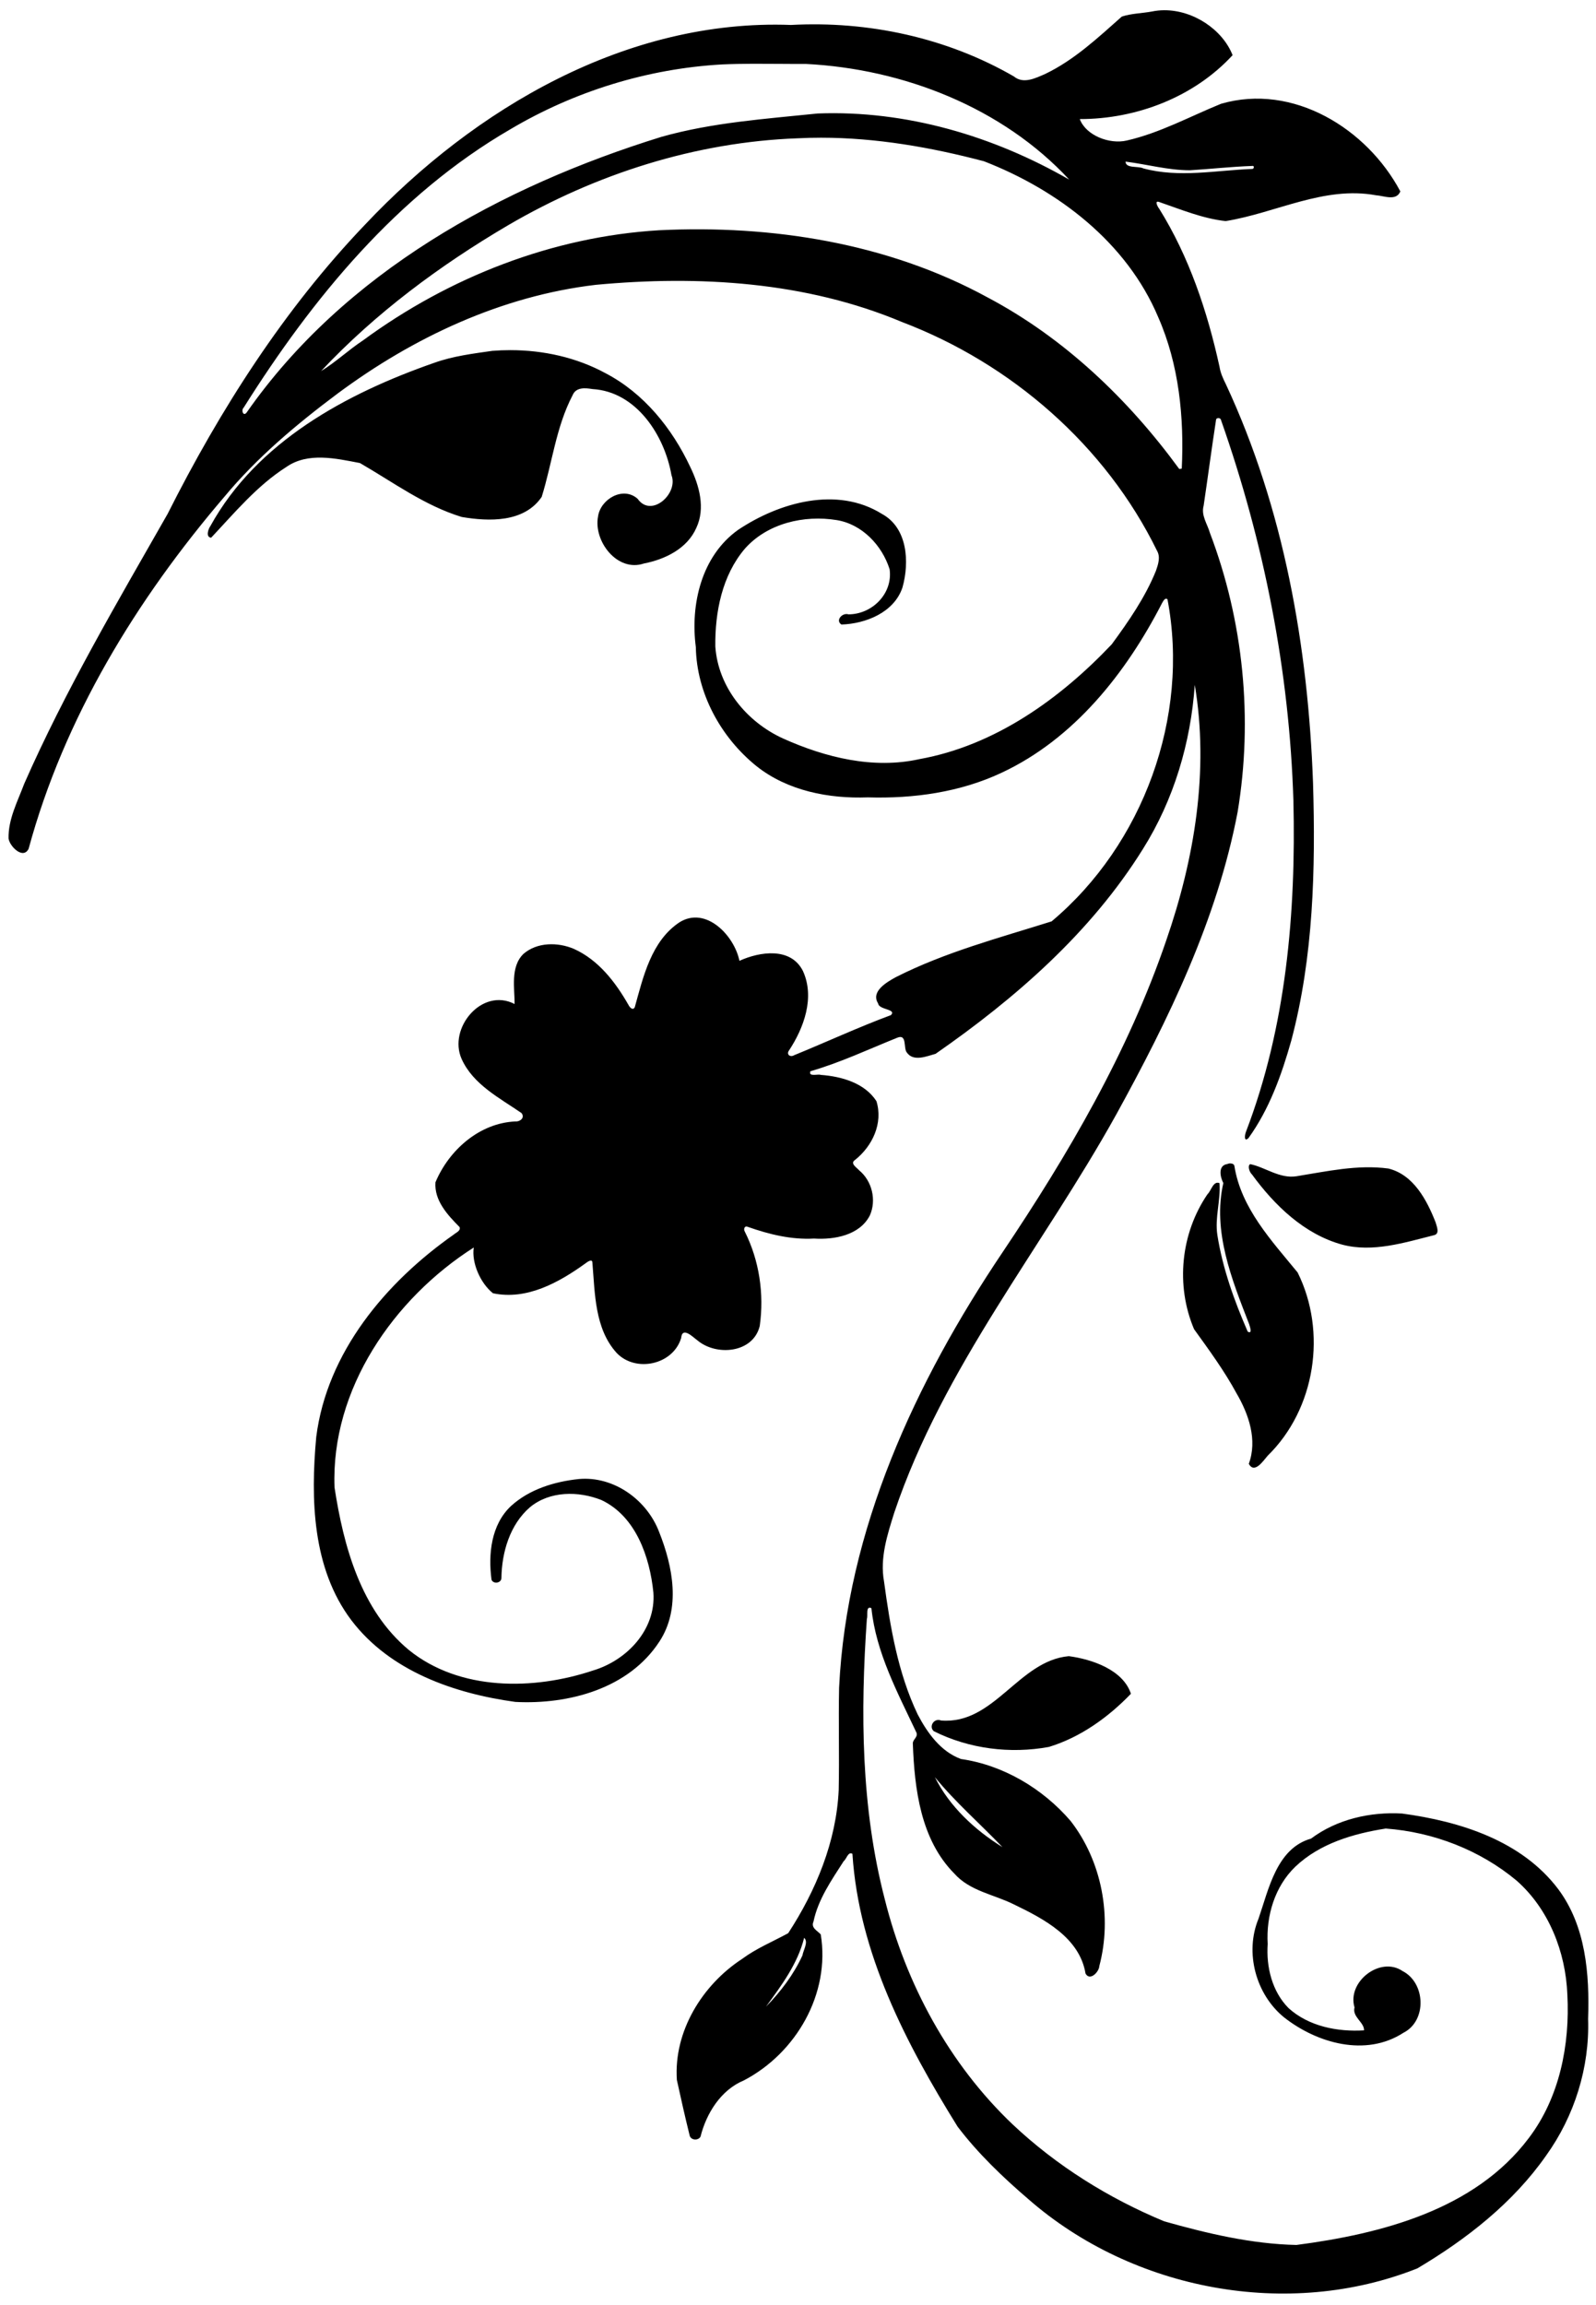
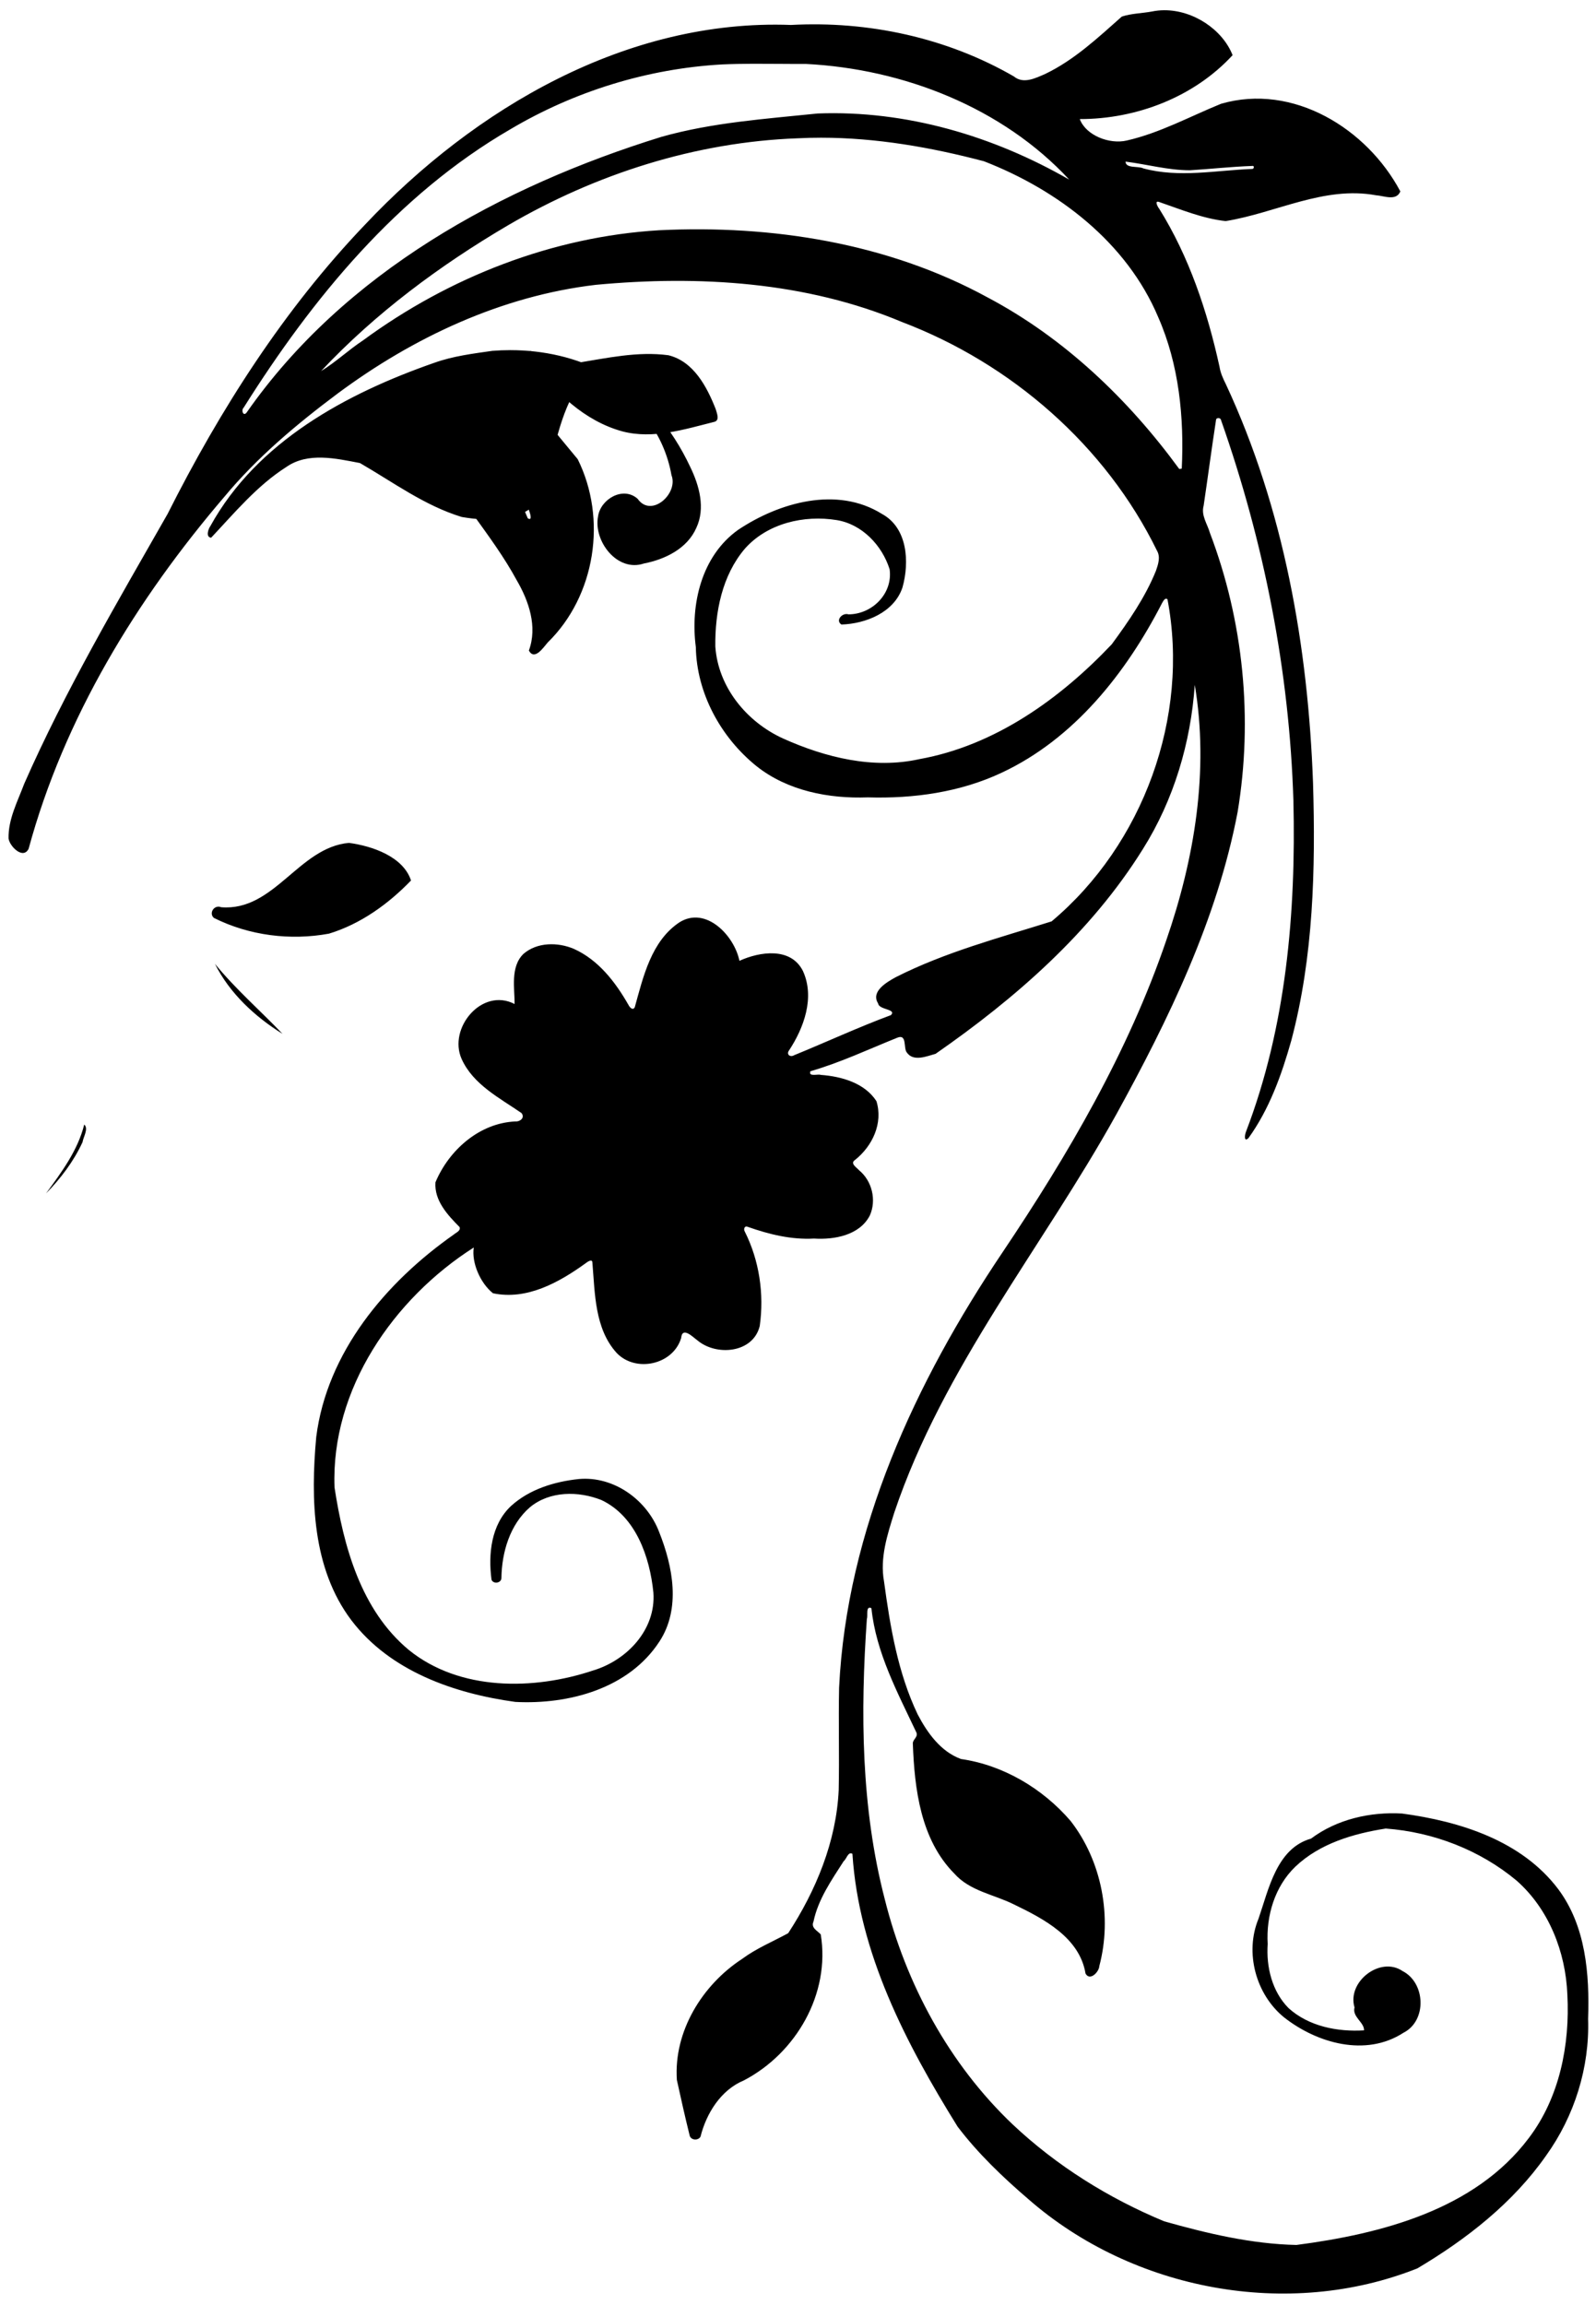
<svg xmlns="http://www.w3.org/2000/svg" id="svg2" height="2310pt" width="1600pt" version="1.1" viewBox="0 0 1600 2310">
-   <path id="path4" d="m1458.8 12.82c-5.2 0.032-10.3 0.563-15.5 1.643-12.4 2.25-25.5 2.349-37.5 6.287-29.8 26.4-59.5 54.313-95.8 71.775-12.1 5.25-27.5 13.205-39.5 3.213-84.1-48.587-182.5-69.714-279.26-64.476-205.76-7.713-396.34 104.35-533.71 250.02-101.68 106.22-181.56 231.52-247.52 362.47-63.16 110.77-128.16 221-179.62 337.87-8.291 22.18-20.265 44.58-19.665 68.68 1.35 9.9 18.2 26.7 25.125 12.9 44.525-164.1 135.35-312.41 245.24-440.86 41.11-49.46 90.55-90.94 141.92-129.33 94.75-70.4 205.65-122.42 323.74-136.25 128.97-12.04 262.95-4.09 383.65 46.63 136.8 51.96 255.1 154.71 319.6 286.68 4.4 7.74 1.3 16.94-1.4 24.77-13.5 33.42-34.2 63.22-55.4 92.15-64.9 68.51-146.5 126.91-241.1 143.89-57.8 12.84-117.8-2.03-170.86-25.87-45.59-20.77-81.42-64.33-84.85-115.33-0.5-42.95 8.48-88.96 37.08-122.46 28.27-31.83 74.13-42.38 115.03-35.77 31.8 5.15 56.9 31.7 66.3 61.62 4.2 30.37-21.7 56.33-51.5 56.47-7.6-2.55-16.9 7.5-8.9 12.74 30.4-0.97 66-15.04 76.5-46.39 8.9-31.69 6.6-74.66-25.8-92.21-56.3-35.07-128.69-14.37-180.15 20.01-45.94 32.71-60.02 93.43-52.99 146.81 1.02 57.85 31.3 113.11 75.94 149.1 39.03 31.02 90.7 41 139.6 39.18 57.3 1.72 115.7-6.39 167.8-30.93 90.9-42.55 156-125.1 201-212.6 1.2-1.96 3.7-7.3 6.7-4.55 28 147.11-30.4 307.1-145.2 403.4-65.8 20.7-133.3 38.5-195.1 69.8-11.3 6.2-31.9 17.9-22.3 33 1 8.2 23.5 6.8 16.1 14.6-41 15.2-80.8 33.7-121.24 50.2-5.16 3.1-9.85-1-6.79-5.5 19.03-28.7 32.83-66.8 17.73-99.9-15.16-30.3-54.06-24.4-79.6-12.8-6.39-31.6-41.99-69-75.19-48.2-35.3 23.5-45.33 68.1-55.95 106.3-2.48 4.8-6.5 0-7.93-2.9-16.32-28.6-37.68-56.4-68.49-70.2-20.03-8.5-45.95-8.5-63.05 6.3-16.89 16.3-10.89 44.2-11.15 62.8-40.9-21.2-83.64 30.3-66.34 68.9 14.44 32 47.47 48.7 75.01 67.7 4.63 5.8-1.79 11-7.69 10.5-45.12 2-83.22 35.9-100.13 76.2-1.7 22.8 15.22 41 30.21 56.1 1.75 4.7-4.34 6.8-7.14 9.3-85.19 59.7-159.05 147.5-172.48 253.7-7.09 77.7-5.09 164.6 44.11 229.6 48.42 63.7 128.86 91.7 205.47 102.2 66.73 3.4 141.91-16.5 180.4-75.5 27.24-41.4 16.93-94.2-0.25-137.3-15.26-40.3-56.8-70.3-100.6-66.4-30.55 3.2-62.09 12.8-85.15 33.9-24.84 23.4-28.57 60.2-24.33 92.2 2.27 5.8 12.21 4.4 12.41-2 0.45-32.3 10.63-67.1 35.82-88.8 24.76-20.5 60.76-20.4 89.46-9 43.33 20.4 60.71 71.6 65.18 116 3.29 46.3-32.99 84.6-75.2 97.4-74.7 25-167.52 26.1-231.42-25.7-59.92-49.9-81.6-129.5-92.97-203.5-4.66-123.2 74.18-236.6 174.48-300.5-2.87 18.7 7.85 44.3 24.05 57.3 42.42 9 82.71-13.5 115.91-37.4 1.66-1.3 8.58-6.6 8.69-1 3.29 38.6 2.77 82.7 30.44 113.2 23.93 25 70.73 14.8 80.79-18.7 1.4-15.1 14.84-1 20.24 2.8 23.8 20.2 69.99 16.2 78.25-17.9 5.65-40-0.51-82-18.72-118.2-1.86-2.9-0.49-7.8 3.66-6 26.64 9.4 54.56 16.3 83.1 14.7 25.3 1.6 57.1-4 69.9-28.9 8.6-19.2 2.8-43.3-13.4-56.6-3-3.5-11.9-8.6-5.1-13 21.7-17.3 35.3-45.8 26.8-73.6-14.8-22.9-43.9-31-69.7-32.9-3.6-1.5-16 2.9-13-4.6 37.5-10.8 73-27.6 109.1-42.1 12.1-4.7 7.3 13 11.5 18.4 8.3 12.3 25.1 4.9 36.2 1.9 100.2-69.6 194.8-152.1 259.8-256.5 38.8-61.7 60-133.34 65-205.65 18.1 107.44-0.3 217.75-35.7 319.95-47.7 140-123.1 268.6-205.3 391-109 162-195.2 347.4-204.7 545.2-0.9 42.7 0.4 85.5-0.5 128.2-3 64.4-28.4 125.8-63.29 179.3-19.3 10.5-39.95 19-57.76 32.2-49.98 32.6-85.85 90.8-81.75 151.6 5.07 23.1 10.22 46.2 15.94 69.2 1.16 6.4 10.66 7.2 13.68 1.9 7.27-29.2 25.53-58.6 54.3-70.5 65.5-34.2 108.58-108.6 96.38-182.9-4.2-4.7-12.6-8.1-9.1-16 5.8-28 22.7-52.1 37.9-75.8 3.4-2.4 5.5-12.5 10.9-9.1 8 124.4 67.2 237.7 131.8 341.7 25.7 33.8 56.7 63.4 88.9 91 130.7 114.2 325.6 150.9 487.3 86.5 61.7-36.6 119.9-82.1 161.3-141.3 35.5-49.4 54.6-110.3 52.6-171.2 1.9-56-2.8-116.2-37.5-162.6-46-60.8-123.1-84.8-195.6-94.6-40-2.3-81.6 7.1-114.1 31.4-43.1 12.2-53 63.3-65.8 100.3-17.6 42.5-3.4 94.9 32.1 123.7 41.3 32.4 102.3 49.8 149.5 19.2 29.7-15 27.8-62.7-1.3-77.4-27.7-18.8-69.7 13.4-60 45.7-3.2 11.8 12.4 18.7 11.9 28.7-33.2 2-69.2-4.9-94.6-27.9-20.7-20.9-28.1-51.6-26.1-80.3-2.1-35.1 8.8-72 34.6-96.8 30.6-29.1 72.6-41.4 113.3-47.8 59.6 4.4 118.1 26.9 164.1 65.3 40.4 35.7 61.4 89.4 63.5 142.7 3.3 62.8-9.7 128.9-48.4 179.8-67.7 89.9-185 119.9-291.1 133.8-56.3-1.2-111.8-14.4-165.7-29.6-69.7-28.9-134.9-69.6-189.9-121.4-79.7-75.7-133.8-176-160.3-282.2-29.7-114.3-30.6-234.1-22.4-351.1 1.6-3.7-1.9-16.9 5.7-13.3 5.7 55.7 33 106.1 56.5 156 2 5.7-5 8.5-4.6 13.7 2.1 56.9 9.8 120.1 51.9 162.6 19.5 22.1 49.8 26.2 74.9 38.8 37.3 18 82.1 41.4 89.6 86.5 5.4 10 17-2 17.3-9.4 16.3-61.5 3.2-131.3-36-181.7-34.8-40.5-84.3-70-137.4-77.6-25.4-9.3-42.1-32.7-54.2-55.8-24.9-52.1-34.5-109.8-42.2-166.6-5.4-29.4 4.2-58.7 12.9-86.4 61.3-182.1 185.7-332.1 278-498.3 65.7-119.4 126.5-244.2 152.2-379.1 19.4-116.83 7.4-238.8-34.7-349.55-3.2-11.24-11.3-21.94-7.9-34.04 5.3-35.7 10-71.51 15.5-107.17-0.1-3.54 5.8-3.54 6.3-0.13 53.9 153.13 85.7 314.34 90.7 476.69 3.3 140-9 283.1-59.5 414.9-1.5 3.7-2.7 13.1 3.1 7.9 26.3-36.4 41.7-79.6 53.8-122.5 27.8-104.9 30.4-214.5 27.2-322.35-6.2-171.01-36.5-343.61-109.2-499.55-3.5-6.99-6.8-14.17-8-21.96-15.2-69.2-38-137.7-75.7-198.1-1.4-1.5-6.3-10.26-0.3-8.36 27.4 9.38 54.7 20.87 83.7 24.06 62.9-10.13 123.1-44.32 188.4-32.34 9.9 0.59 25.4 7.69 30.5-4.86-41.8-78.68-134.5-135.94-224.7-109.73-39.1 15.93-76.8 36.6-118.2 46.03-21.6 5.02-51.1-6.35-58.8-26.88 71 0.06 143.1-27.49 191.5-80.06-12.7-32.233-49.4-56.502-85.8-56.28zm-514.83 67.057c21.96-0.07 43.93 0.34 65.93 0.223 122.1 6.137 246.2 54.54 330 144.91-95.3-54.81-204.7-87.07-315.2-82.85-65.57 6.78-132.09 11.25-195.81 29.25-200.88 62.2-397.05 169.62-519.77 345.24-4.23 5.58-7.3-2.81-3.74-6.08 86.04-136.81 192.54-266.56 334.09-348.6 80.23-47.57 171.82-75.944 264.99-81.232 13.16-0.604 26.33-0.819 39.51-0.861zm85.03 92.623c68.9 0.01 137.5 11.97 204 29.49 92.8 36.02 178.9 101.57 218.4 195.31 26.1 59.39 32.6 125.46 29.5 189.66-0.8 0.14-2.4 0.41-3.1 0.55-63.8-87.36-144.2-164.2-240.3-215.01-125-68.24-270.64-91-411.61-84.09-133.75 8.03-263.25 58.84-370.85 137.87-18.22 11.98-34.12 27.21-52.72 38.57 67.92-72.39 149.11-132.66 234.67-182.86 109.94-64.2 234.9-104.09 362.48-108.75 9.83-0.5 19.73-0.75 29.53-0.74zm381.5 29.94c26.8 3.37 53.2 10.81 80.5 10.86 26.1-1.61 52.1-4.52 78.2-5.42 2.9-0.86 2.4 4.06-0.1 3.73-45.5 1.74-91.3 11.4-136.3-0.65-6-3.26-22.3 0.4-22.3-8.52zm-770.65 236.14c-7.63-0.01-15.25 0.29-22.84 0.88-24.42 3.48-49.32 6.58-72.65 14.93-110.33 38.45-222.26 98.72-280.65 204.42-2.72 3.68-6.3 14.08 0.89 14.7 29.46-31.29 57.5-65.17 94.12-88.52 27.15-18.94 62.19-10.74 92.34-4.98 41.55 23.96 81.08 53.41 127.55 67.55 34.12 5.79 78.18 7.22 100.21-25.16 13.13-42.09 17.93-87.6 38.63-127.16 4.32-10.56 15.8-9.38 25.04-7.89 55.11 3.22 90.36 58.29 98.96 107.84 9.01 22.92-25.23 54.08-42.39 29.63-18.2-16.3-46.72 0.39-49.66 22.28-5.82 30.84 24.2 69.94 57.46 58.74 26.49-5.15 54.28-18.59 65.69-44.55 11.65-24.67 3.75-53.09-7.55-76.32-22.68-48.42-58.22-92.48-106.22-117.51-36.3-19.73-77.71-28.82-118.93-28.88zm902.15 1018.7c-1.3-0.1-2.7 0.2-3.7 0.7-12.3 1.6-9.4 16.1-5.3 23.9-13.8 60.4 10.6 120.8 32.3 176.6 1.1 3.4 4.4 13.2-1.8 9.4-16.9-38.8-31.4-79.1-38-121-3.3-21.8 4.3-43.2 2.7-64.9-7.9-3.3-10.5 9.8-15 13.8-33.7 49.3-40.1 114.4-16.9 169.1 18.8 26.1 37.9 52.1 53.3 80.5 15.3 26.2 26.3 58.3 15.3 88.2 7.2 13.1 18.3-4.1 23.6-10.1 60-58.6 74.6-155.2 37.6-229.6-32.6-39.8-70.8-80.4-79.2-133.2-0.3-2.4-2.6-3.3-4.9-3.4zm24.7 0.9c-3.8 1.9-0.8 10.4 2.1 12.8 28.4 38.9 65.7 75.1 113.4 88.1 38.3 10 77.7-2.6 114.8-11.9 7.6-1.7 3.4-11 2-16.1-11-28-27.7-59.7-59.2-67.4-38.7-5.2-77.3 3.6-115.3 9.7-21.1 3.2-38.9-11.3-57.8-15.2zm-227.3 616.3c-63 5.6-93.5 86-160.1 80.6-8.7-3.6-15.9 7.5-9.1 13.4 44.2 22.1 95.7 28.6 144.2 19.7 39.5-12 74.4-37.1 102.8-66.6-9.8-29.9-48.5-43.2-77.8-47.1zm-167.9 151.5c25.7 31.5 57 58.7 84.7 87.7-34.5-21.4-66.4-50.9-84.7-87.7zm-163.8 201.3c5.8 5.2-1.3 15.8-2.1 22-11.04 24-27.32 45.5-45.76 64.3 19.36-26.5 39.81-53.8 47.86-86.3z" transform="scale(.8)" />
+   <path id="path4" d="m1458.8 12.82c-5.2 0.032-10.3 0.563-15.5 1.643-12.4 2.25-25.5 2.349-37.5 6.287-29.8 26.4-59.5 54.313-95.8 71.775-12.1 5.25-27.5 13.205-39.5 3.213-84.1-48.587-182.5-69.714-279.26-64.476-205.76-7.713-396.34 104.35-533.71 250.02-101.68 106.22-181.56 231.52-247.52 362.47-63.16 110.77-128.16 221-179.62 337.87-8.291 22.18-20.265 44.58-19.665 68.68 1.35 9.9 18.2 26.7 25.125 12.9 44.525-164.1 135.35-312.41 245.24-440.86 41.11-49.46 90.55-90.94 141.92-129.33 94.75-70.4 205.65-122.42 323.74-136.25 128.97-12.04 262.95-4.09 383.65 46.63 136.8 51.96 255.1 154.71 319.6 286.68 4.4 7.74 1.3 16.94-1.4 24.77-13.5 33.42-34.2 63.22-55.4 92.15-64.9 68.51-146.5 126.91-241.1 143.89-57.8 12.84-117.8-2.03-170.86-25.87-45.59-20.77-81.42-64.33-84.85-115.33-0.5-42.95 8.48-88.96 37.08-122.46 28.27-31.83 74.13-42.38 115.03-35.77 31.8 5.15 56.9 31.7 66.3 61.62 4.2 30.37-21.7 56.33-51.5 56.47-7.6-2.55-16.9 7.5-8.9 12.74 30.4-0.97 66-15.04 76.5-46.39 8.9-31.69 6.6-74.66-25.8-92.21-56.3-35.07-128.69-14.37-180.15 20.01-45.94 32.71-60.02 93.43-52.99 146.81 1.02 57.85 31.3 113.11 75.94 149.1 39.03 31.02 90.7 41 139.6 39.18 57.3 1.72 115.7-6.39 167.8-30.93 90.9-42.55 156-125.1 201-212.6 1.2-1.96 3.7-7.3 6.7-4.55 28 147.11-30.4 307.1-145.2 403.4-65.8 20.7-133.3 38.5-195.1 69.8-11.3 6.2-31.9 17.9-22.3 33 1 8.2 23.5 6.8 16.1 14.6-41 15.2-80.8 33.7-121.24 50.2-5.16 3.1-9.85-1-6.79-5.5 19.03-28.7 32.83-66.8 17.73-99.9-15.16-30.3-54.06-24.4-79.6-12.8-6.39-31.6-41.99-69-75.19-48.2-35.3 23.5-45.33 68.1-55.95 106.3-2.48 4.8-6.5 0-7.93-2.9-16.32-28.6-37.68-56.4-68.49-70.2-20.03-8.5-45.95-8.5-63.05 6.3-16.89 16.3-10.89 44.2-11.15 62.8-40.9-21.2-83.64 30.3-66.34 68.9 14.44 32 47.47 48.7 75.01 67.7 4.63 5.8-1.79 11-7.69 10.5-45.12 2-83.22 35.9-100.13 76.2-1.7 22.8 15.22 41 30.21 56.1 1.75 4.7-4.34 6.8-7.14 9.3-85.19 59.7-159.05 147.5-172.48 253.7-7.09 77.7-5.09 164.6 44.11 229.6 48.42 63.7 128.86 91.7 205.47 102.2 66.73 3.4 141.91-16.5 180.4-75.5 27.24-41.4 16.93-94.2-0.25-137.3-15.26-40.3-56.8-70.3-100.6-66.4-30.55 3.2-62.09 12.8-85.15 33.9-24.84 23.4-28.57 60.2-24.33 92.2 2.27 5.8 12.21 4.4 12.41-2 0.45-32.3 10.63-67.1 35.82-88.8 24.76-20.5 60.76-20.4 89.46-9 43.33 20.4 60.71 71.6 65.18 116 3.29 46.3-32.99 84.6-75.2 97.4-74.7 25-167.52 26.1-231.42-25.7-59.92-49.9-81.6-129.5-92.97-203.5-4.66-123.2 74.18-236.6 174.48-300.5-2.87 18.7 7.85 44.3 24.05 57.3 42.42 9 82.71-13.5 115.91-37.4 1.66-1.3 8.58-6.6 8.69-1 3.29 38.6 2.77 82.7 30.44 113.2 23.93 25 70.73 14.8 80.79-18.7 1.4-15.1 14.84-1 20.24 2.8 23.8 20.2 69.99 16.2 78.25-17.9 5.65-40-0.51-82-18.72-118.2-1.86-2.9-0.49-7.8 3.66-6 26.64 9.4 54.56 16.3 83.1 14.7 25.3 1.6 57.1-4 69.9-28.9 8.6-19.2 2.8-43.3-13.4-56.6-3-3.5-11.9-8.6-5.1-13 21.7-17.3 35.3-45.8 26.8-73.6-14.8-22.9-43.9-31-69.7-32.9-3.6-1.5-16 2.9-13-4.6 37.5-10.8 73-27.6 109.1-42.1 12.1-4.7 7.3 13 11.5 18.4 8.3 12.3 25.1 4.9 36.2 1.9 100.2-69.6 194.8-152.1 259.8-256.5 38.8-61.7 60-133.34 65-205.65 18.1 107.44-0.3 217.75-35.7 319.95-47.7 140-123.1 268.6-205.3 391-109 162-195.2 347.4-204.7 545.2-0.9 42.7 0.4 85.5-0.5 128.2-3 64.4-28.4 125.8-63.29 179.3-19.3 10.5-39.95 19-57.76 32.2-49.98 32.6-85.85 90.8-81.75 151.6 5.07 23.1 10.22 46.2 15.94 69.2 1.16 6.4 10.66 7.2 13.68 1.9 7.27-29.2 25.53-58.6 54.3-70.5 65.5-34.2 108.58-108.6 96.38-182.9-4.2-4.7-12.6-8.1-9.1-16 5.8-28 22.7-52.1 37.9-75.8 3.4-2.4 5.5-12.5 10.9-9.1 8 124.4 67.2 237.7 131.8 341.7 25.7 33.8 56.7 63.4 88.9 91 130.7 114.2 325.6 150.9 487.3 86.5 61.7-36.6 119.9-82.1 161.3-141.3 35.5-49.4 54.6-110.3 52.6-171.2 1.9-56-2.8-116.2-37.5-162.6-46-60.8-123.1-84.8-195.6-94.6-40-2.3-81.6 7.1-114.1 31.4-43.1 12.2-53 63.3-65.8 100.3-17.6 42.5-3.4 94.9 32.1 123.7 41.3 32.4 102.3 49.8 149.5 19.2 29.7-15 27.8-62.7-1.3-77.4-27.7-18.8-69.7 13.4-60 45.7-3.2 11.8 12.4 18.7 11.9 28.7-33.2 2-69.2-4.9-94.6-27.9-20.7-20.9-28.1-51.6-26.1-80.3-2.1-35.1 8.8-72 34.6-96.8 30.6-29.1 72.6-41.4 113.3-47.8 59.6 4.4 118.1 26.9 164.1 65.3 40.4 35.7 61.4 89.4 63.5 142.7 3.3 62.8-9.7 128.9-48.4 179.8-67.7 89.9-185 119.9-291.1 133.8-56.3-1.2-111.8-14.4-165.7-29.6-69.7-28.9-134.9-69.6-189.9-121.4-79.7-75.7-133.8-176-160.3-282.2-29.7-114.3-30.6-234.1-22.4-351.1 1.6-3.7-1.9-16.9 5.7-13.3 5.7 55.7 33 106.1 56.5 156 2 5.7-5 8.5-4.6 13.7 2.1 56.9 9.8 120.1 51.9 162.6 19.5 22.1 49.8 26.2 74.9 38.8 37.3 18 82.1 41.4 89.6 86.5 5.4 10 17-2 17.3-9.4 16.3-61.5 3.2-131.3-36-181.7-34.8-40.5-84.3-70-137.4-77.6-25.4-9.3-42.1-32.7-54.2-55.8-24.9-52.1-34.5-109.8-42.2-166.6-5.4-29.4 4.2-58.7 12.9-86.4 61.3-182.1 185.7-332.1 278-498.3 65.7-119.4 126.5-244.2 152.2-379.1 19.4-116.83 7.4-238.8-34.7-349.55-3.2-11.24-11.3-21.94-7.9-34.04 5.3-35.7 10-71.51 15.5-107.17-0.1-3.54 5.8-3.54 6.3-0.13 53.9 153.13 85.7 314.34 90.7 476.69 3.3 140-9 283.1-59.5 414.9-1.5 3.7-2.7 13.1 3.1 7.9 26.3-36.4 41.7-79.6 53.8-122.5 27.8-104.9 30.4-214.5 27.2-322.35-6.2-171.01-36.5-343.61-109.2-499.55-3.5-6.99-6.8-14.17-8-21.96-15.2-69.2-38-137.7-75.7-198.1-1.4-1.5-6.3-10.26-0.3-8.36 27.4 9.38 54.7 20.87 83.7 24.06 62.9-10.13 123.1-44.32 188.4-32.34 9.9 0.59 25.4 7.69 30.5-4.86-41.8-78.68-134.5-135.94-224.7-109.73-39.1 15.93-76.8 36.6-118.2 46.03-21.6 5.02-51.1-6.35-58.8-26.88 71 0.06 143.1-27.49 191.5-80.06-12.7-32.233-49.4-56.502-85.8-56.28zm-514.83 67.057c21.96-0.07 43.93 0.34 65.93 0.223 122.1 6.137 246.2 54.54 330 144.91-95.3-54.81-204.7-87.07-315.2-82.85-65.57 6.78-132.09 11.25-195.81 29.25-200.88 62.2-397.05 169.62-519.77 345.24-4.23 5.58-7.3-2.81-3.74-6.08 86.04-136.81 192.54-266.56 334.09-348.6 80.23-47.57 171.82-75.944 264.99-81.232 13.16-0.604 26.33-0.819 39.51-0.861zm85.03 92.623c68.9 0.01 137.5 11.97 204 29.49 92.8 36.02 178.9 101.57 218.4 195.31 26.1 59.39 32.6 125.46 29.5 189.66-0.8 0.14-2.4 0.41-3.1 0.55-63.8-87.36-144.2-164.2-240.3-215.01-125-68.24-270.64-91-411.61-84.09-133.75 8.03-263.25 58.84-370.85 137.87-18.22 11.98-34.12 27.21-52.72 38.57 67.92-72.39 149.11-132.66 234.67-182.86 109.94-64.2 234.9-104.09 362.48-108.75 9.83-0.5 19.73-0.75 29.53-0.74zm381.5 29.94c26.8 3.37 53.2 10.81 80.5 10.86 26.1-1.61 52.1-4.52 78.2-5.42 2.9-0.86 2.4 4.06-0.1 3.73-45.5 1.74-91.3 11.4-136.3-0.65-6-3.26-22.3 0.4-22.3-8.52zm-770.65 236.14c-7.63-0.01-15.25 0.29-22.84 0.88-24.42 3.48-49.32 6.58-72.65 14.93-110.33 38.45-222.26 98.72-280.65 204.42-2.72 3.68-6.3 14.08 0.89 14.7 29.46-31.29 57.5-65.17 94.12-88.52 27.15-18.94 62.19-10.74 92.34-4.98 41.55 23.96 81.08 53.41 127.55 67.55 34.12 5.79 78.18 7.22 100.21-25.16 13.13-42.09 17.93-87.6 38.63-127.16 4.32-10.56 15.8-9.38 25.04-7.89 55.11 3.22 90.36 58.29 98.96 107.84 9.01 22.92-25.23 54.08-42.39 29.63-18.2-16.3-46.72 0.39-49.66 22.28-5.82 30.84 24.2 69.94 57.46 58.74 26.49-5.15 54.28-18.59 65.69-44.55 11.65-24.67 3.75-53.09-7.55-76.32-22.68-48.42-58.22-92.48-106.22-117.51-36.3-19.73-77.71-28.82-118.93-28.88zc-1.3-0.1-2.7 0.2-3.7 0.7-12.3 1.6-9.4 16.1-5.3 23.9-13.8 60.4 10.6 120.8 32.3 176.6 1.1 3.4 4.4 13.2-1.8 9.4-16.9-38.8-31.4-79.1-38-121-3.3-21.8 4.3-43.2 2.7-64.9-7.9-3.3-10.5 9.8-15 13.8-33.7 49.3-40.1 114.4-16.9 169.1 18.8 26.1 37.9 52.1 53.3 80.5 15.3 26.2 26.3 58.3 15.3 88.2 7.2 13.1 18.3-4.1 23.6-10.1 60-58.6 74.6-155.2 37.6-229.6-32.6-39.8-70.8-80.4-79.2-133.2-0.3-2.4-2.6-3.3-4.9-3.4zm24.7 0.9c-3.8 1.9-0.8 10.4 2.1 12.8 28.4 38.9 65.7 75.1 113.4 88.1 38.3 10 77.7-2.6 114.8-11.9 7.6-1.7 3.4-11 2-16.1-11-28-27.7-59.7-59.2-67.4-38.7-5.2-77.3 3.6-115.3 9.7-21.1 3.2-38.9-11.3-57.8-15.2zm-227.3 616.3c-63 5.6-93.5 86-160.1 80.6-8.7-3.6-15.9 7.5-9.1 13.4 44.2 22.1 95.7 28.6 144.2 19.7 39.5-12 74.4-37.1 102.8-66.6-9.8-29.9-48.5-43.2-77.8-47.1zm-167.9 151.5c25.7 31.5 57 58.7 84.7 87.7-34.5-21.4-66.4-50.9-84.7-87.7zm-163.8 201.3c5.8 5.2-1.3 15.8-2.1 22-11.04 24-27.32 45.5-45.76 64.3 19.36-26.5 39.81-53.8 47.86-86.3z" transform="scale(.8)" />
</svg>